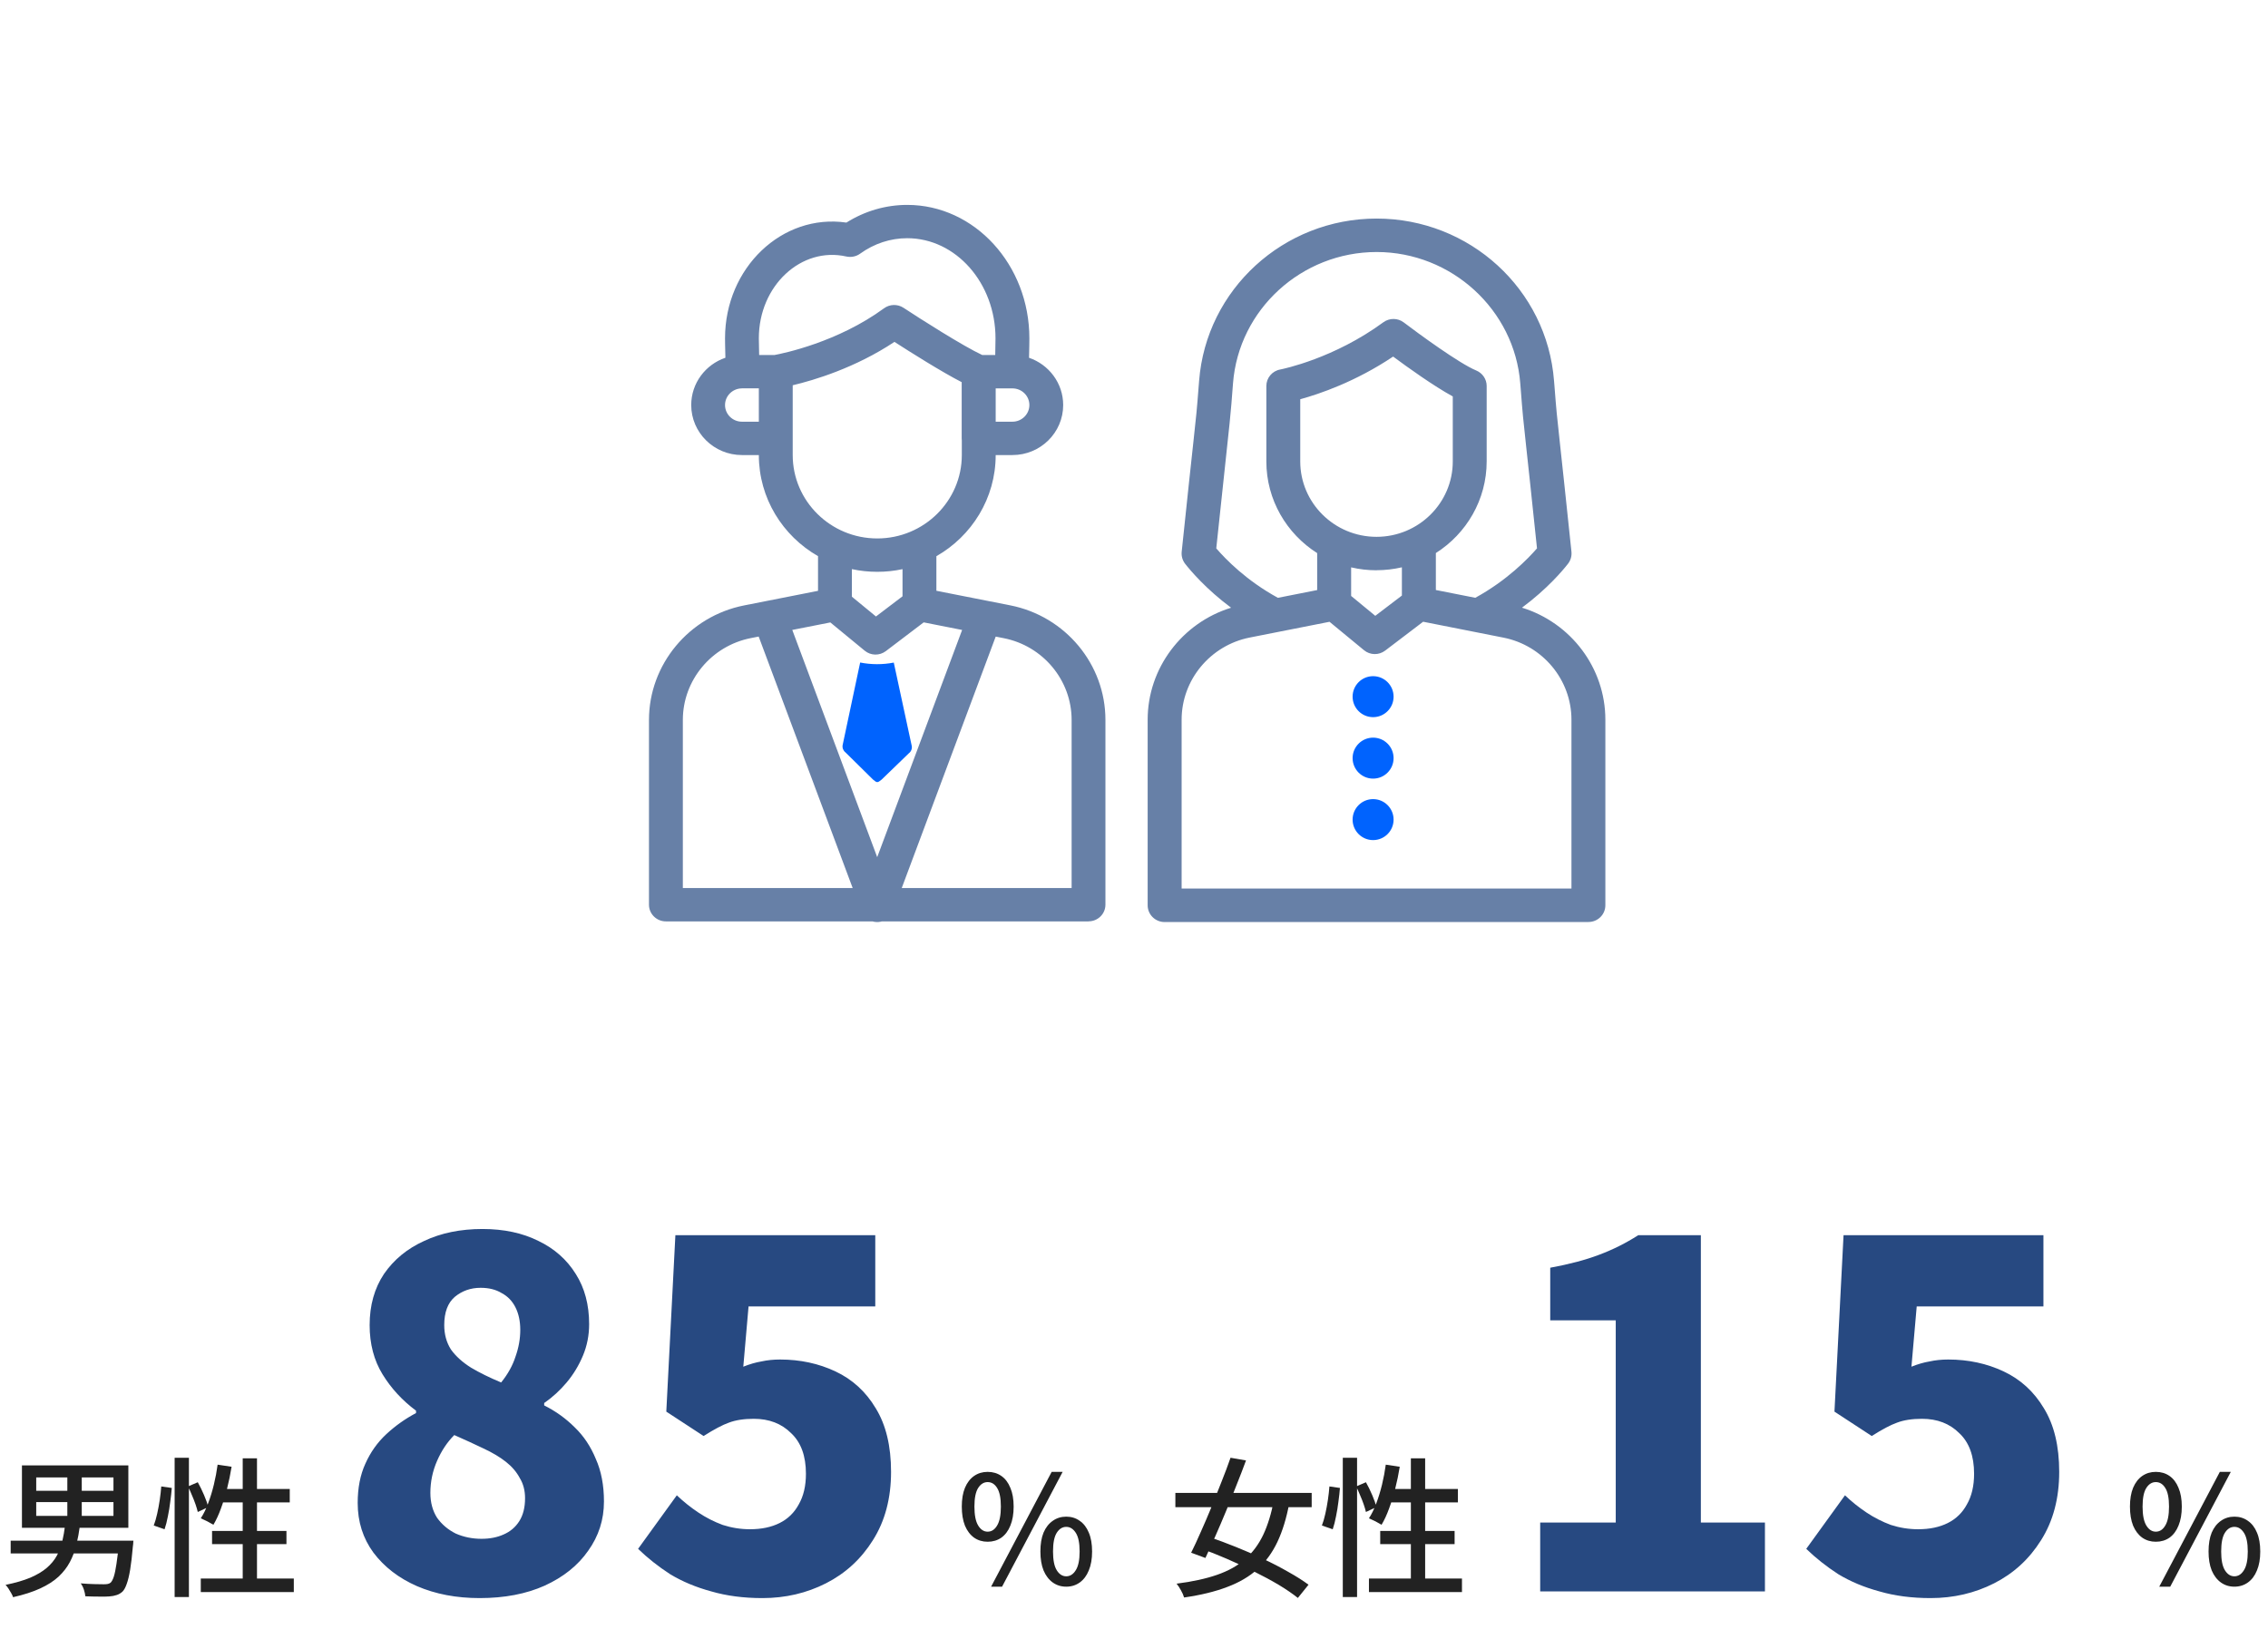
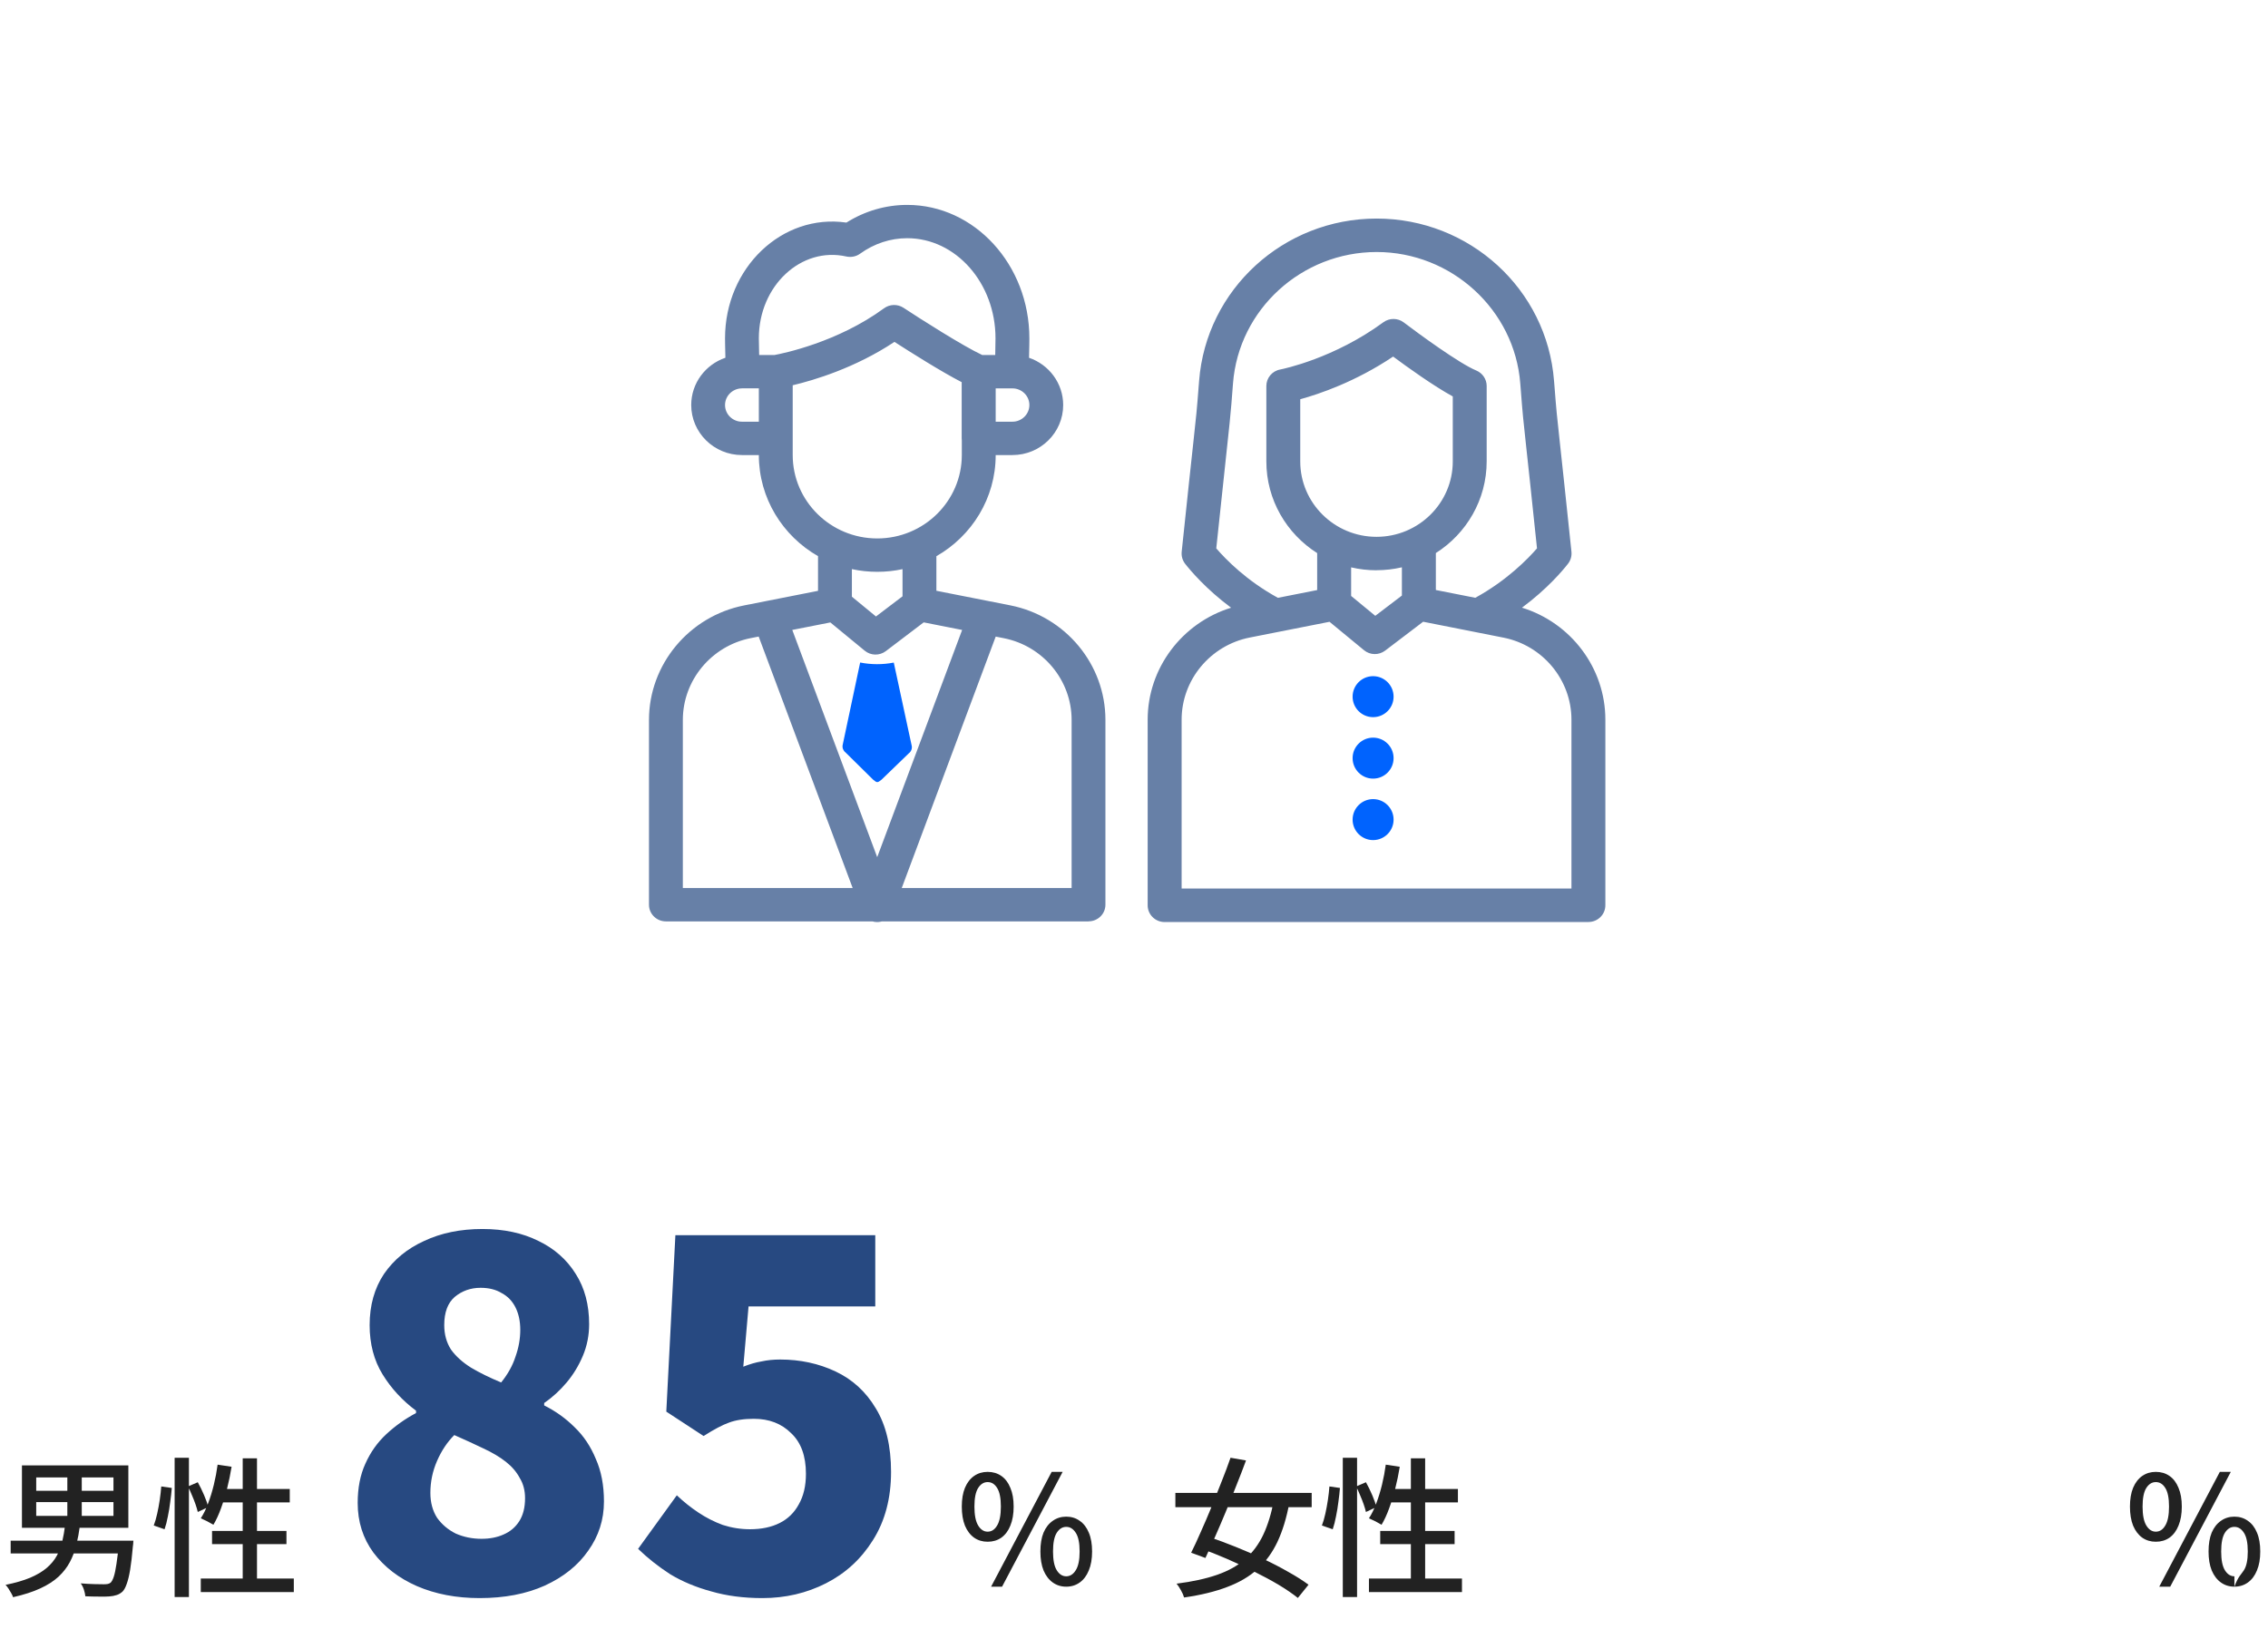
<svg xmlns="http://www.w3.org/2000/svg" width="332" height="240" viewBox="0 0 332 240" fill="none">
  <path d="M5.302 219.922V221.946H16.61V219.922H5.302ZM5.302 216.314V218.272H16.61V216.314H5.302ZM3.212 214.554H18.788V223.684H3.212V214.554ZM9.856 215.368H11.968V222.826H9.856V215.368ZM1.562 225.576H18.304V227.446H1.562V225.576ZM17.402 225.576H19.536C19.536 225.576 19.529 225.627 19.514 225.73C19.514 225.833 19.507 225.95 19.492 226.082C19.477 226.214 19.463 226.331 19.448 226.434C19.331 227.798 19.199 228.927 19.052 229.822C18.905 230.702 18.737 231.399 18.546 231.912C18.37 232.425 18.165 232.799 17.93 233.034C17.651 233.283 17.358 233.452 17.05 233.54C16.757 233.643 16.397 233.709 15.972 233.738C15.605 233.767 15.107 233.775 14.476 233.76C13.86 233.76 13.2 233.745 12.496 233.716C12.467 233.423 12.393 233.093 12.276 232.726C12.159 232.374 12.005 232.073 11.814 231.824C12.518 231.883 13.185 231.919 13.816 231.934C14.461 231.949 14.916 231.956 15.18 231.956C15.429 231.956 15.627 231.941 15.774 231.912C15.921 231.883 16.053 231.824 16.17 231.736C16.346 231.589 16.507 231.296 16.654 230.856C16.801 230.401 16.933 229.771 17.05 228.964C17.182 228.143 17.299 227.109 17.402 225.862V225.576ZM9.526 223.332H11.704C11.572 224.329 11.396 225.283 11.176 226.192C10.956 227.087 10.641 227.923 10.23 228.7C9.819 229.477 9.262 230.196 8.558 230.856C7.854 231.501 6.959 232.073 5.874 232.572C4.789 233.071 3.469 233.496 1.914 233.848C1.855 233.657 1.76 233.452 1.628 233.232C1.511 233.012 1.379 232.792 1.232 232.572C1.085 232.352 0.946 232.176 0.814 232.044C2.251 231.751 3.461 231.399 4.444 230.988C5.427 230.563 6.226 230.086 6.842 229.558C7.473 229.015 7.964 228.421 8.316 227.776C8.668 227.131 8.932 226.441 9.108 225.708C9.284 224.96 9.423 224.168 9.526 223.332ZM25.564 213.432H27.654V233.826H25.564V213.432ZM23.606 217.634L25.146 217.854C25.102 218.455 25.029 219.123 24.926 219.856C24.838 220.589 24.721 221.308 24.574 222.012C24.442 222.716 24.281 223.347 24.09 223.904L22.506 223.354C22.697 222.855 22.865 222.276 23.012 221.616C23.159 220.956 23.283 220.281 23.386 219.592C23.489 218.888 23.562 218.235 23.606 217.634ZM27.522 217.634L28.952 217.018C29.275 217.59 29.583 218.221 29.876 218.91C30.169 219.599 30.375 220.179 30.492 220.648L28.952 221.374C28.879 221.051 28.769 220.677 28.622 220.252C28.475 219.827 28.299 219.379 28.094 218.91C27.903 218.441 27.713 218.015 27.522 217.634ZM31.856 214.444L33.902 214.752C33.726 215.837 33.506 216.901 33.242 217.942C32.978 218.983 32.677 219.959 32.34 220.868C32.017 221.763 31.651 222.555 31.24 223.244C31.108 223.156 30.925 223.053 30.69 222.936C30.47 222.804 30.243 222.687 30.008 222.584C29.773 222.467 29.568 222.371 29.392 222.298C29.803 221.667 30.162 220.934 30.47 220.098C30.793 219.247 31.071 218.338 31.306 217.37C31.541 216.402 31.724 215.427 31.856 214.444ZM32.208 218.008H42.416V219.966H31.592L32.208 218.008ZM35.53 213.52H37.62V232.242H35.53V213.52ZM31.042 224.146H41.932V226.082H31.042V224.146ZM29.392 231.12H43.01V233.1H29.392V231.12Z" fill="#222222" />
  <path d="M70.21 233.98C66.803 233.98 63.747 233.397 61.04 232.23C58.38 231.063 56.257 229.43 54.67 227.33C53.13 225.23 52.36 222.803 52.36 220.05C52.36 217.857 52.733 215.943 53.48 214.31C54.227 212.63 55.253 211.183 56.56 209.97C57.867 208.757 59.313 207.73 60.9 206.89V206.54C58.893 205.047 57.26 203.273 56 201.22C54.74 199.167 54.11 196.763 54.11 194.01C54.11 191.117 54.81 188.62 56.21 186.52C57.657 184.42 59.617 182.81 62.09 181.69C64.563 180.523 67.41 179.94 70.63 179.94C73.757 179.94 76.487 180.523 78.82 181.69C81.153 182.81 82.973 184.42 84.28 186.52C85.587 188.573 86.24 191.023 86.24 193.87C86.24 195.503 85.937 197.043 85.33 198.49C84.723 199.937 83.93 201.243 82.95 202.41C81.97 203.577 80.873 204.58 79.66 205.42V205.77C81.34 206.61 82.833 207.683 84.14 208.99C85.447 210.25 86.473 211.79 87.22 213.61C88.013 215.383 88.41 217.46 88.41 219.84C88.41 222.5 87.64 224.903 86.1 227.05C84.607 229.197 82.483 230.9 79.73 232.16C77.023 233.373 73.85 233.98 70.21 233.98ZM73.36 202.41C74.34 201.197 75.04 199.937 75.46 198.63C75.927 197.323 76.16 196.017 76.16 194.71C76.16 193.45 75.927 192.353 75.46 191.42C74.993 190.487 74.317 189.787 73.43 189.32C72.59 188.807 71.563 188.55 70.35 188.55C68.903 188.55 67.643 188.993 66.57 189.88C65.543 190.767 65.03 192.143 65.03 194.01C65.03 195.363 65.357 196.553 66.01 197.58C66.71 198.56 67.69 199.447 68.95 200.24C70.21 200.987 71.68 201.71 73.36 202.41ZM70.49 225.3C71.703 225.3 72.777 225.09 73.71 224.67C74.69 224.25 75.46 223.597 76.02 222.71C76.58 221.823 76.86 220.703 76.86 219.35C76.86 218.23 76.603 217.25 76.09 216.41C75.623 215.523 74.947 214.73 74.06 214.03C73.173 213.33 72.077 212.677 70.77 212.07C69.51 211.463 68.087 210.81 66.5 210.11C65.473 211.137 64.633 212.397 63.98 213.89C63.327 215.383 63 216.947 63 218.58C63 219.98 63.327 221.193 63.98 222.22C64.68 223.2 65.59 223.97 66.71 224.53C67.877 225.043 69.137 225.3 70.49 225.3ZM111.606 233.98C108.853 233.98 106.356 233.653 104.116 233C101.876 232.393 99.87 231.553 98.096 230.48C96.37 229.36 94.806 228.123 93.406 226.77L99.076 218.93C100.056 219.863 101.106 220.703 102.226 221.45C103.346 222.197 104.536 222.803 105.796 223.27C107.103 223.69 108.433 223.9 109.786 223.9C111.466 223.9 112.913 223.597 114.126 222.99C115.34 222.383 116.273 221.473 116.926 220.26C117.626 219.047 117.976 217.553 117.976 215.78C117.976 213.167 117.253 211.183 115.806 209.83C114.406 208.43 112.586 207.73 110.346 207.73C108.9 207.73 107.686 207.917 106.706 208.29C105.773 208.617 104.536 209.27 102.996 210.25L97.536 206.68L98.866 180.85H128.126V191.28H109.576L108.806 200.1C109.74 199.727 110.626 199.47 111.466 199.33C112.306 199.143 113.216 199.05 114.196 199.05C117.136 199.05 119.843 199.633 122.316 200.8C124.79 201.967 126.75 203.763 128.196 206.19C129.69 208.617 130.436 211.72 130.436 215.5C130.436 219.373 129.55 222.71 127.776 225.51C126.05 228.263 123.763 230.363 120.916 231.81C118.07 233.257 114.966 233.98 111.606 233.98Z" fill="#274981" />
  <path d="M144.576 225.73C143.828 225.73 143.168 225.532 142.596 225.136C142.024 224.725 141.577 224.139 141.254 223.376C140.946 222.599 140.792 221.667 140.792 220.582C140.792 219.497 140.946 218.58 141.254 217.832C141.577 217.069 142.024 216.49 142.596 216.094C143.168 215.698 143.828 215.5 144.576 215.5C145.339 215.5 146.006 215.698 146.578 216.094C147.15 216.49 147.59 217.069 147.898 217.832C148.221 218.58 148.382 219.497 148.382 220.582C148.382 221.667 148.221 222.599 147.898 223.376C147.59 224.139 147.15 224.725 146.578 225.136C146.006 225.532 145.339 225.73 144.576 225.73ZM144.576 224.256C145.148 224.256 145.61 223.955 145.962 223.354C146.329 222.753 146.512 221.829 146.512 220.582C146.512 219.335 146.329 218.426 145.962 217.854C145.61 217.282 145.148 216.996 144.576 216.996C144.019 216.996 143.557 217.282 143.19 217.854C142.823 218.426 142.64 219.335 142.64 220.582C142.64 221.829 142.823 222.753 143.19 223.354C143.557 223.955 144.019 224.256 144.576 224.256ZM145.082 232.308L153.948 215.5H155.554L146.688 232.308H145.082ZM156.082 232.308C155.334 232.308 154.674 232.103 154.102 231.692C153.53 231.281 153.083 230.695 152.76 229.932C152.452 229.169 152.298 228.245 152.298 227.16C152.298 226.06 152.452 225.136 152.76 224.388C153.083 223.64 153.53 223.068 154.102 222.672C154.674 222.261 155.334 222.056 156.082 222.056C156.83 222.056 157.49 222.261 158.062 222.672C158.634 223.068 159.074 223.64 159.382 224.388C159.705 225.136 159.866 226.06 159.866 227.16C159.866 228.245 159.705 229.169 159.382 229.932C159.074 230.695 158.634 231.281 158.062 231.692C157.49 232.103 156.83 232.308 156.082 232.308ZM156.082 230.79C156.639 230.79 157.101 230.497 157.468 229.91C157.849 229.323 158.04 228.407 158.04 227.16C158.04 225.899 157.849 224.982 157.468 224.41C157.101 223.838 156.639 223.552 156.082 223.552C155.525 223.552 155.063 223.838 154.696 224.41C154.329 224.982 154.146 225.899 154.146 227.16C154.146 228.407 154.329 229.323 154.696 229.91C155.063 230.497 155.525 230.79 156.082 230.79Z" fill="#222222" />
  <path d="M172.056 218.58H192.01V220.67H172.056V218.58ZM180.13 213.432L182.396 213.828C181.971 214.987 181.501 216.204 180.988 217.48C180.489 218.756 179.976 220.032 179.448 221.308C178.92 222.584 178.399 223.801 177.886 224.96C177.373 226.119 176.896 227.167 176.456 228.106L174.366 227.336C174.806 226.456 175.275 225.444 175.774 224.3C176.287 223.156 176.801 221.961 177.314 220.714C177.827 219.453 178.326 218.199 178.81 216.952C179.309 215.705 179.749 214.532 180.13 213.432ZM186.488 219.57L188.732 220.076C188.321 222.276 187.742 224.168 186.994 225.752C186.246 227.336 185.271 228.671 184.068 229.756C182.88 230.827 181.406 231.692 179.646 232.352C177.886 233.027 175.781 233.54 173.332 233.892C173.244 233.569 173.09 233.217 172.87 232.836C172.665 232.455 172.452 232.132 172.232 231.868C174.549 231.575 176.529 231.142 178.172 230.57C179.815 229.998 181.179 229.235 182.264 228.282C183.364 227.314 184.251 226.119 184.926 224.696C185.601 223.259 186.121 221.55 186.488 219.57ZM175.642 226.676L177.028 225.048C178.245 225.459 179.529 225.935 180.878 226.478C182.242 227.021 183.584 227.607 184.904 228.238C186.224 228.854 187.456 229.492 188.6 230.152C189.759 230.797 190.741 231.421 191.548 232.022L189.986 233.958C189.238 233.357 188.307 232.719 187.192 232.044C186.077 231.384 184.867 230.731 183.562 230.086C182.257 229.426 180.922 228.803 179.558 228.216C178.209 227.629 176.903 227.116 175.642 226.676ZM196.564 213.432H198.654V233.826H196.564V213.432ZM194.606 217.634L196.146 217.854C196.102 218.455 196.029 219.123 195.926 219.856C195.838 220.589 195.721 221.308 195.574 222.012C195.442 222.716 195.281 223.347 195.09 223.904L193.506 223.354C193.697 222.855 193.865 222.276 194.012 221.616C194.159 220.956 194.283 220.281 194.386 219.592C194.489 218.888 194.562 218.235 194.606 217.634ZM198.522 217.634L199.952 217.018C200.275 217.59 200.583 218.221 200.876 218.91C201.169 219.599 201.375 220.179 201.492 220.648L199.952 221.374C199.879 221.051 199.769 220.677 199.622 220.252C199.475 219.827 199.299 219.379 199.094 218.91C198.903 218.441 198.713 218.015 198.522 217.634ZM202.856 214.444L204.902 214.752C204.726 215.837 204.506 216.901 204.242 217.942C203.978 218.983 203.677 219.959 203.34 220.868C203.017 221.763 202.651 222.555 202.24 223.244C202.108 223.156 201.925 223.053 201.69 222.936C201.47 222.804 201.243 222.687 201.008 222.584C200.773 222.467 200.568 222.371 200.392 222.298C200.803 221.667 201.162 220.934 201.47 220.098C201.793 219.247 202.071 218.338 202.306 217.37C202.541 216.402 202.724 215.427 202.856 214.444ZM203.208 218.008H213.416V219.966H202.592L203.208 218.008ZM206.53 213.52H208.62V232.242H206.53V213.52ZM202.042 224.146H212.932V226.082H202.042V224.146ZM200.392 231.12H214.01V233.1H200.392V231.12Z" fill="#222222" />
-   <path d="M225.46 233V222.92H236.52V193.31H226.93V185.61C229.73 185.097 232.11 184.467 234.07 183.72C236.077 182.973 237.99 182.017 239.81 180.85H248.98V222.92H258.36V233H225.46ZM282.606 233.98C279.853 233.98 277.356 233.653 275.116 233C272.876 232.393 270.87 231.553 269.096 230.48C267.37 229.36 265.806 228.123 264.406 226.77L270.076 218.93C271.056 219.863 272.106 220.703 273.226 221.45C274.346 222.197 275.536 222.803 276.796 223.27C278.103 223.69 279.433 223.9 280.786 223.9C282.466 223.9 283.913 223.597 285.126 222.99C286.34 222.383 287.273 221.473 287.926 220.26C288.626 219.047 288.976 217.553 288.976 215.78C288.976 213.167 288.253 211.183 286.806 209.83C285.406 208.43 283.586 207.73 281.346 207.73C279.9 207.73 278.686 207.917 277.706 208.29C276.773 208.617 275.536 209.27 273.996 210.25L268.536 206.68L269.866 180.85H299.126V191.28H280.576L279.806 200.1C280.74 199.727 281.626 199.47 282.466 199.33C283.306 199.143 284.216 199.05 285.196 199.05C288.136 199.05 290.843 199.633 293.316 200.8C295.79 201.967 297.75 203.763 299.196 206.19C300.69 208.617 301.436 211.72 301.436 215.5C301.436 219.373 300.55 222.71 298.776 225.51C297.05 228.263 294.763 230.363 291.916 231.81C289.07 233.257 285.966 233.98 282.606 233.98Z" fill="#274981" />
-   <path d="M315.576 225.73C314.828 225.73 314.168 225.532 313.596 225.136C313.024 224.725 312.577 224.139 312.254 223.376C311.946 222.599 311.792 221.667 311.792 220.582C311.792 219.497 311.946 218.58 312.254 217.832C312.577 217.069 313.024 216.49 313.596 216.094C314.168 215.698 314.828 215.5 315.576 215.5C316.339 215.5 317.006 215.698 317.578 216.094C318.15 216.49 318.59 217.069 318.898 217.832C319.221 218.58 319.382 219.497 319.382 220.582C319.382 221.667 319.221 222.599 318.898 223.376C318.59 224.139 318.15 224.725 317.578 225.136C317.006 225.532 316.339 225.73 315.576 225.73ZM315.576 224.256C316.148 224.256 316.61 223.955 316.962 223.354C317.329 222.753 317.512 221.829 317.512 220.582C317.512 219.335 317.329 218.426 316.962 217.854C316.61 217.282 316.148 216.996 315.576 216.996C315.019 216.996 314.557 217.282 314.19 217.854C313.823 218.426 313.64 219.335 313.64 220.582C313.64 221.829 313.823 222.753 314.19 223.354C314.557 223.955 315.019 224.256 315.576 224.256ZM316.082 232.308L324.948 215.5H326.554L317.688 232.308H316.082ZM327.082 232.308C326.334 232.308 325.674 232.103 325.102 231.692C324.53 231.281 324.083 230.695 323.76 229.932C323.452 229.169 323.298 228.245 323.298 227.16C323.298 226.06 323.452 225.136 323.76 224.388C324.083 223.64 324.53 223.068 325.102 222.672C325.674 222.261 326.334 222.056 327.082 222.056C327.83 222.056 328.49 222.261 329.062 222.672C329.634 223.068 330.074 223.64 330.382 224.388C330.705 225.136 330.866 226.06 330.866 227.16C330.866 228.245 330.705 229.169 330.382 229.932C330.074 230.695 329.634 231.281 329.062 231.692C328.49 232.103 327.83 232.308 327.082 232.308ZM327.082 230.79C327.639 230.79 328.101 230.497 328.468 229.91C328.849 229.323 329.04 228.407 329.04 227.16C329.04 225.899 328.849 224.982 328.468 224.41C328.101 223.838 327.639 223.552 327.082 223.552C326.525 223.552 326.063 223.838 325.696 224.41C325.329 224.982 325.146 225.899 325.146 227.16C325.146 228.407 325.329 229.323 325.696 229.91C326.063 230.497 326.525 230.79 327.082 230.79Z" fill="#222222" />
+   <path d="M315.576 225.73C314.828 225.73 314.168 225.532 313.596 225.136C313.024 224.725 312.577 224.139 312.254 223.376C311.946 222.599 311.792 221.667 311.792 220.582C311.792 219.497 311.946 218.58 312.254 217.832C312.577 217.069 313.024 216.49 313.596 216.094C314.168 215.698 314.828 215.5 315.576 215.5C316.339 215.5 317.006 215.698 317.578 216.094C318.15 216.49 318.59 217.069 318.898 217.832C319.221 218.58 319.382 219.497 319.382 220.582C319.382 221.667 319.221 222.599 318.898 223.376C318.59 224.139 318.15 224.725 317.578 225.136C317.006 225.532 316.339 225.73 315.576 225.73ZM315.576 224.256C316.148 224.256 316.61 223.955 316.962 223.354C317.329 222.753 317.512 221.829 317.512 220.582C317.512 219.335 317.329 218.426 316.962 217.854C316.61 217.282 316.148 216.996 315.576 216.996C315.019 216.996 314.557 217.282 314.19 217.854C313.823 218.426 313.64 219.335 313.64 220.582C313.64 221.829 313.823 222.753 314.19 223.354C314.557 223.955 315.019 224.256 315.576 224.256ZM316.082 232.308L324.948 215.5H326.554L317.688 232.308H316.082ZM327.082 232.308C326.334 232.308 325.674 232.103 325.102 231.692C324.53 231.281 324.083 230.695 323.76 229.932C323.452 229.169 323.298 228.245 323.298 227.16C323.298 226.06 323.452 225.136 323.76 224.388C324.083 223.64 324.53 223.068 325.102 222.672C325.674 222.261 326.334 222.056 327.082 222.056C327.83 222.056 328.49 222.261 329.062 222.672C329.634 223.068 330.074 223.64 330.382 224.388C330.705 225.136 330.866 226.06 330.866 227.16C330.866 228.245 330.705 229.169 330.382 229.932C330.074 230.695 329.634 231.281 329.062 231.692C328.49 232.103 327.83 232.308 327.082 232.308ZC327.639 230.79 328.101 230.497 328.468 229.91C328.849 229.323 329.04 228.407 329.04 227.16C329.04 225.899 328.849 224.982 328.468 224.41C328.101 223.838 327.639 223.552 327.082 223.552C326.525 223.552 326.063 223.838 325.696 224.41C325.329 224.982 325.146 225.899 325.146 227.16C325.146 228.407 325.329 229.323 325.696 229.91C326.063 230.497 326.525 230.79 327.082 230.79Z" fill="#222222" />
  <path fill-rule="evenodd" clip-rule="evenodd" d="M155.634 59.303C155.634 56.102 153.54 53.377 150.635 52.382C150.672 51.105 150.684 49.791 150.684 49.532C150.684 38.765 142.661 30 132.808 30C129.662 30 126.606 30.89 123.901 32.589C114.49 31.228 106.133 39.21 106.133 49.532C106.133 49.558 106.142 50.98 106.187 52.379C103.276 53.371 101.184 56.099 101.184 59.303C101.184 63.343 104.519 66.626 108.612 66.626H111.082C111.082 72.94 114.57 78.466 119.746 81.426V86.506L108.928 88.64C100.86 90.233 95 97.289 95 105.405V132.465C95 133.808 96.109 134.903 97.479 134.903H127.717C127.912 134.958 128.11 134.989 128.305 134.997C128.491 135.005 128.68 134.992 128.868 134.957C128.946 134.943 129.023 134.924 129.099 134.903H159.348V134.894C160.709 134.894 161.818 133.808 161.818 132.456V105.396C161.818 97.272 155.959 90.224 147.89 88.631L137.073 86.497V81.435C142.258 78.477 145.753 72.946 145.753 66.626H148.206C152.307 66.626 155.634 63.343 155.634 59.303ZM111.128 51.98H113.365C114.687 51.733 122.631 50.104 129.41 45.136C130.249 44.522 131.385 44.495 132.259 45.064C134.601 46.608 140.996 50.689 143.789 51.98H145.687C145.711 51.063 145.726 50.087 145.726 49.532C145.726 41.452 139.93 34.876 132.799 34.876C130.347 34.876 127.967 35.659 125.902 37.145C125.325 37.564 124.595 37.706 123.892 37.555C117.302 36.069 111.082 41.817 111.082 49.532C111.082 50.072 111.1 51.058 111.128 51.98ZM111.082 61.741V56.856H108.612V56.865C107.251 56.865 106.133 57.959 106.133 59.303C106.133 60.647 107.242 61.741 108.612 61.741H111.082ZM132.115 87.306V83.33C130.926 83.585 129.692 83.72 128.427 83.72H128.409C127.138 83.72 125.898 83.584 124.704 83.327V87.363L128.229 90.26L132.115 87.306ZM132 130.018H156.869V105.405C156.869 99.603 152.686 94.566 146.926 93.436L145.757 93.205L132 130.018ZM140.84 92.234L135.215 91.123L129.671 95.332C128.752 96.026 127.472 96.008 126.579 95.269L121.549 91.132L115.977 92.23L128.409 125.499L140.84 92.234ZM111.059 93.199L109.902 93.427C104.141 94.566 99.958 99.603 99.958 105.396V130.009L99.949 130.018H124.818L111.059 93.199ZM145.753 61.741V56.865H148.206C149.576 56.865 150.685 57.959 150.685 59.303C150.685 60.647 149.567 61.741 148.206 61.741H145.753ZM140.795 64.48V66.626C140.795 73.353 135.242 78.835 128.418 78.835C121.593 78.835 116.04 73.362 116.04 66.626V56.407C119.138 55.673 125.182 53.875 130.934 50.056C133.262 51.556 137.783 54.413 140.777 55.953V64.188C140.777 64.287 140.783 64.385 140.795 64.48ZM180.213 88.978C176.532 86.237 174.26 83.533 173.487 82.548C173.098 82.048 172.917 81.422 172.981 80.788C173.878 72.19 174.378 67.6 174.689 64.748C175.133 60.674 175.19 60.146 175.467 56.55L175.53 55.773C176.56 42.376 187.896 32 201.509 32C215.122 32 226.458 42.349 227.488 55.773L227.552 56.55C227.83 60.143 227.883 60.632 228.337 64.802C228.648 67.665 229.147 72.262 230.037 80.788C230.101 81.413 229.92 82.048 229.531 82.539C228.763 83.526 226.496 86.224 222.794 88.971C229.963 91.181 235 97.809 235 105.365V132.542C235 133.901 233.888 134.991 232.523 134.991V135H170.486C169.112 135 168 133.901 168 132.551V105.374C168 97.824 173.041 91.187 180.213 88.978ZM215.957 87.524C220.602 84.98 223.681 81.797 224.993 80.287C224.174 72.424 223.704 68.111 223.406 65.367C222.957 61.245 222.895 60.667 222.607 56.917L222.544 56.139C221.712 45.352 212.474 36.898 201.518 36.898C190.562 36.898 181.324 45.289 180.492 56.139L180.485 56.235L180.485 56.235C180.334 58.229 180.191 60.119 179.995 61.966L178.043 80.287C179.432 81.898 182.466 85.015 187.067 87.528L192.813 86.393V80.981C188.341 78.144 185.374 73.185 185.374 67.552V56.514C185.374 55.335 186.223 54.316 187.399 54.101L187.421 54.097C187.881 54.002 195.282 52.48 202.503 47.184C203.398 46.532 204.619 46.541 205.495 47.211C207.62 48.828 213.649 53.243 216.099 54.244C217.021 54.629 217.626 55.522 217.626 56.505V67.543C217.626 73.176 214.658 78.135 210.187 80.972V86.384L215.957 87.524ZM201.5 83.495C200.222 83.495 198.978 83.348 197.785 83.069V87.253L201.319 90.163L205.215 87.197V83.06C204.022 83.339 202.778 83.486 201.5 83.486V83.495ZM190.336 58.454V67.561C190.336 73.647 195.344 78.598 201.5 78.598C207.656 78.598 212.664 73.647 212.664 67.561V58.042C209.879 56.523 206.038 53.771 203.932 52.207C198.427 55.898 193.129 57.685 190.336 58.454ZM172.963 130.094H230.037V105.374C230.037 99.547 225.843 94.488 220.067 93.353L208.325 91.029L202.766 95.257C201.843 95.954 200.56 95.936 199.665 95.194L194.621 91.038L182.942 93.344C177.166 94.488 172.972 99.547 172.972 105.365V130.085L172.963 130.094Z" fill="#6780A7" />
  <path d="M133.47 109.236L130.835 97.01C129.21 97.325 127.538 97.321 125.914 97L123.347 109.102C123.314 109.298 123.336 109.5 123.408 109.685C123.481 109.87 123.602 110.032 123.759 110.154L127.785 114.128C128.38 114.629 128.442 114.637 129.05 114.147L133.034 110.295C133.196 110.174 133.322 110.012 133.399 109.826C133.476 109.639 133.5 109.435 133.47 109.236Z" fill="#0063FE" />
  <circle cx="201" cy="111" r="3" fill="#0063FE" />
  <circle cx="201" cy="102" r="3" fill="#0063FE" />
  <circle cx="201" cy="120" r="3" fill="#0063FE" />
</svg>